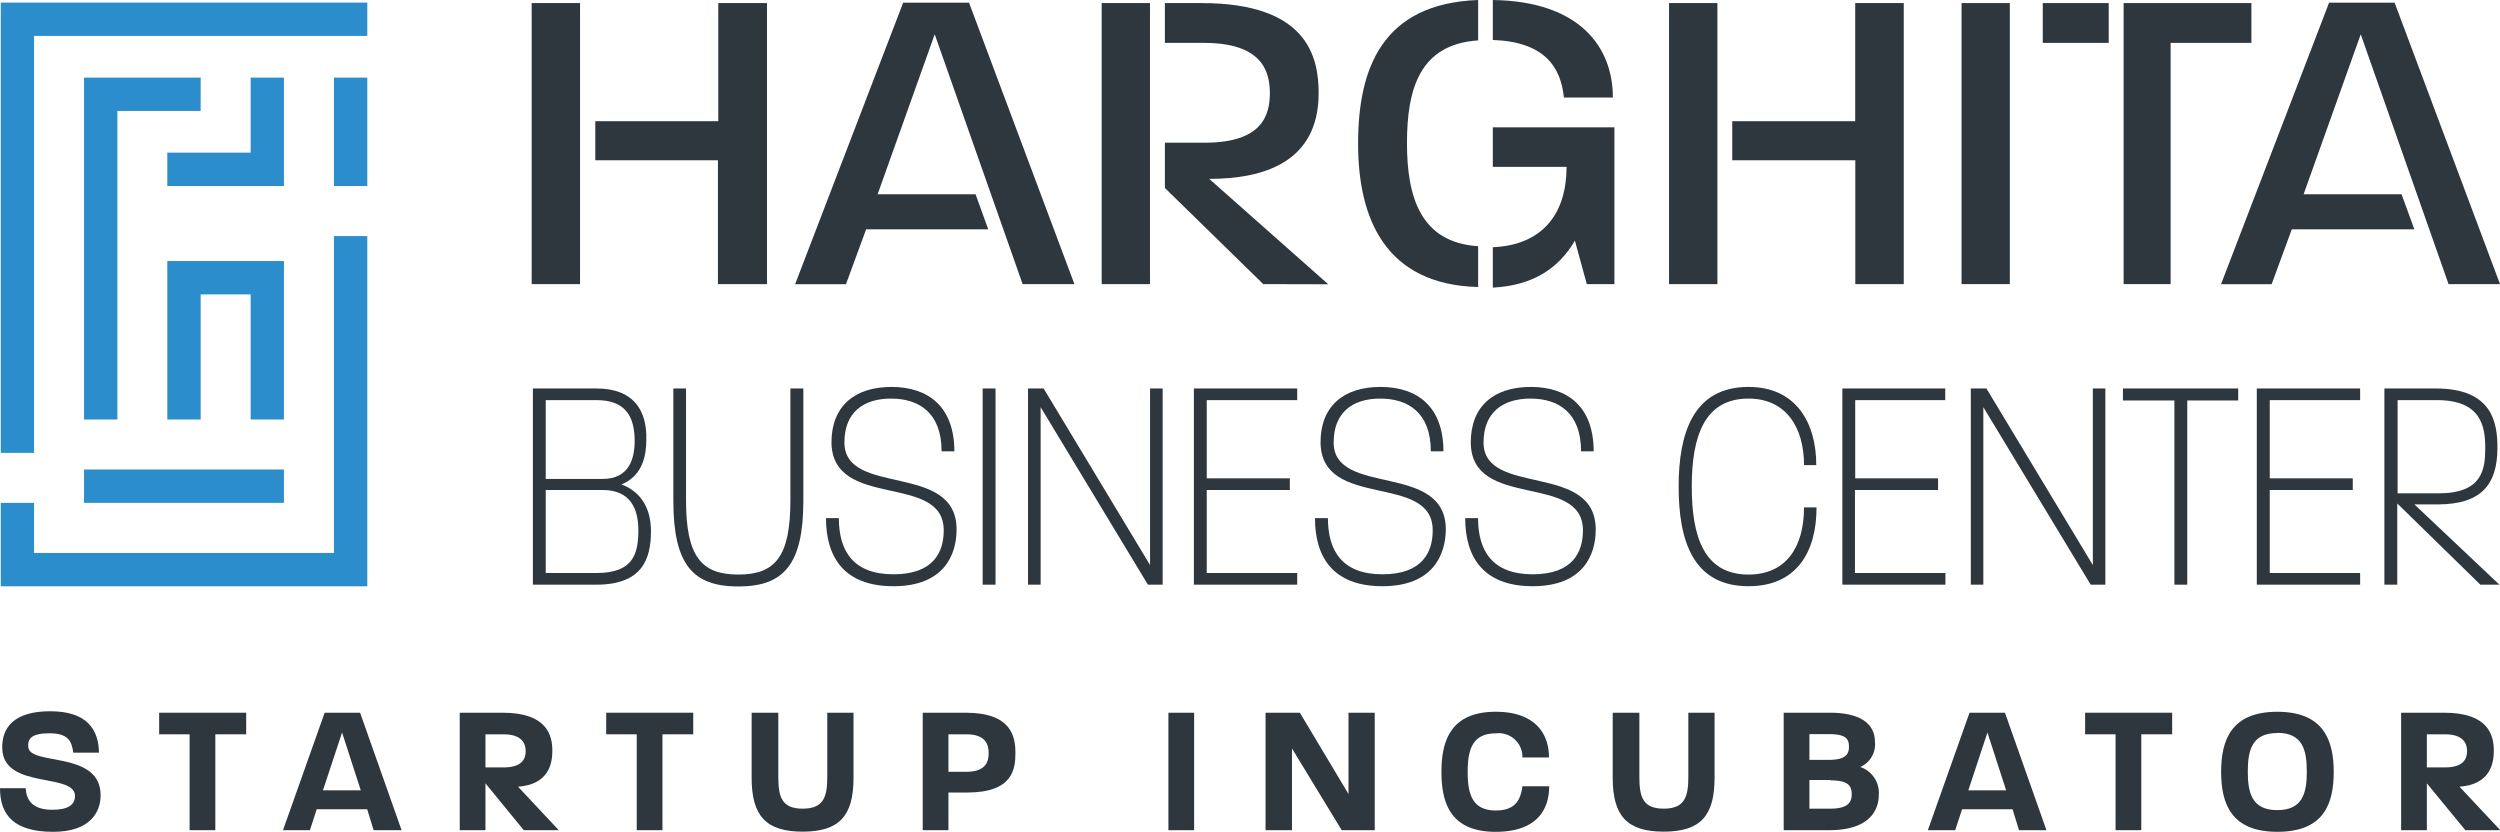
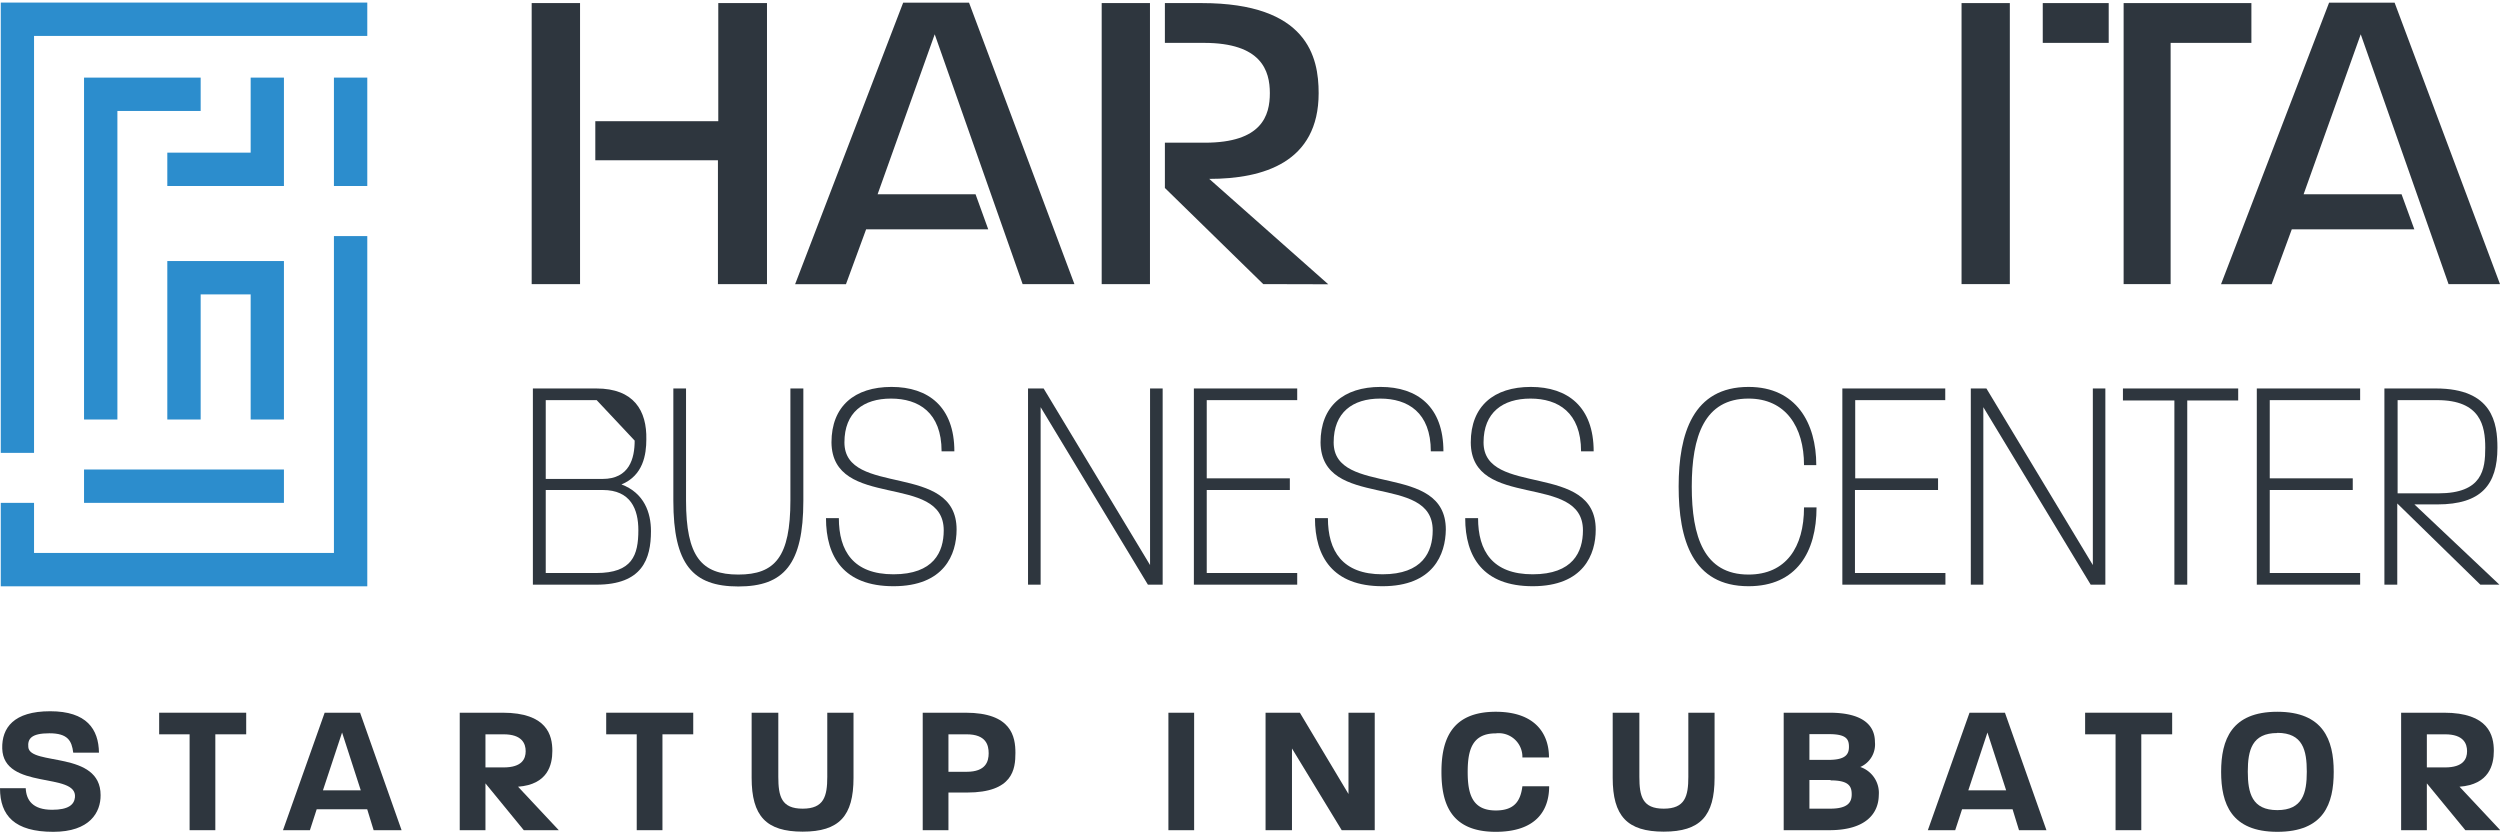
<svg xmlns="http://www.w3.org/2000/svg" viewBox="0 0 291.53 96.98">
  <defs>
    <style>.cls-1{fill:#2e363e;}.cls-2{fill:#2c8dcd;fill-rule:evenodd;}</style>
  </defs>
  <title>logo_header_1</title>
  <g id="Layer_2" data-name="Layer 2">
    <g id="Layer_1-2" data-name="Layer 1">
      <path class="cls-1" d="M6.21,97C1.71,97,0,95.12,0,91.91H3c.06,1.43.84,2.52,3.08,2.52,1.91,0,2.57-.6,2.66-1.45.3-3-8.35-.79-8.48-5.7-.06-2.4,1.33-4.34,5.59-4.34s5.65,2.09,5.69,4.83h-3c-.17-1.39-.64-2.26-2.78-2.26s-2.55.66-2.46,1.62c.19,2.19,8.43.39,8.43,5.59C11.75,94.73,10.47,97,6.21,97Z" />
      <path class="cls-1" d="M25.11,85.63V96.81h-3V85.63H18.56V83.11H28.71v2.52Z" />
      <path class="cls-1" d="M43.57,96.81l-.75-2.44H36.93l-.79,2.44H33l4.86-13.7h4.13l4.84,13.7ZM39.89,85.42l-2.23,6.74h4.41Z" />
      <path class="cls-1" d="M61.08,96.81l-4.47-5.46v5.46h-3V83.11h5c5.2,0,5.8,2.65,5.8,4.45,0,1.63-.53,3.92-4,4.18l4.75,5.07ZM58.73,85.63H56.61v3.86h2.12c2.14,0,2.57-1,2.57-1.89S60.87,85.63,58.73,85.63Z" />
      <path class="cls-1" d="M77.25,85.63V96.81h-3V85.63H70.69V83.11H80.84v2.52Z" />
      <path class="cls-1" d="M99.53,90.71c0,4.45-1.67,6.27-5.93,6.27s-5.95-1.82-5.95-6.27v-7.6h3.11v7.47c0,2.29.36,3.72,2.84,3.72s2.87-1.43,2.87-3.72V83.11h3.06Z" />
      <path class="cls-1" d="M112.76,92.42H110.6v4.39h-3V83.11h5c5.36,0,5.81,2.8,5.81,4.69S118.12,92.42,112.76,92.42Zm0-6.79H110.6V90h2.12c2.25,0,2.57-1.22,2.57-2.16S115,85.63,112.72,85.63Z" />
      <path class="cls-1" d="M136.25,96.81V83.11h3v13.7Z" />
      <path class="cls-1" d="M156.46,96.81l-5.8-9.53v9.53h-3.08V83.11h4l5.67,9.48V83.11h3.06v13.7Z" />
      <path class="cls-1" d="M174.42,97c-5.22,0-6.33-3.27-6.33-7s1.17-7,6.33-7c4.54,0,6.21,2.5,6.21,5.33h-3.1a2.76,2.76,0,0,0-3.11-2.81c-2.78,0-3.27,2-3.27,4.5s.49,4.49,3.27,4.49c2.19,0,2.89-1.11,3.11-2.82h3.12C180.65,94.63,179,97,174.42,97Z" />
      <path class="cls-1" d="M199.94,90.71c0,4.45-1.67,6.27-5.93,6.27s-5.95-1.82-5.95-6.27v-7.6h3.11v7.47c0,2.29.36,3.72,2.84,3.72s2.87-1.43,2.87-3.72V83.11h3.06Z" />
      <path class="cls-1" d="M213.32,96.81H208V83.11h5.33c3.9,0,5.31,1.47,5.31,3.42a2.87,2.87,0,0,1-1.71,2.91,3.19,3.19,0,0,1,2.16,3.28C219.06,94.84,217.61,96.81,213.32,96.81Zm0-11.2H211v3h2.25c2,0,2.36-.68,2.36-1.52S215.36,85.61,213.32,85.61Zm.15,5.35H211V94.3h2.42c2.1,0,2.51-.77,2.51-1.67S215.64,91,213.47,91Z" />
      <path class="cls-1" d="M235.44,96.81l-.75-2.44H228.8L228,96.81h-3.19l4.86-13.7h4.13l4.84,13.7Zm-3.68-11.39-2.23,6.74h4.41Z" />
      <path class="cls-1" d="M249.7,85.63V96.81h-3V85.63h-3.55V83.11H253.3v2.52Z" />
      <path class="cls-1" d="M265.56,97c-5.37,0-6.55-3.27-6.55-7s1.2-7,6.55-7,6.58,3.27,6.58,7S271,97,265.56,97Zm0-11.52c-2.95,0-3.44,2-3.44,4.5s.49,4.49,3.44,4.49S269,92.48,269,90,268.56,85.46,265.56,85.46Z" />
      <path class="cls-1" d="M287.49,96.81,283,91.35v5.46h-3V83.11h5c5.21,0,5.81,2.65,5.81,4.45,0,1.63-.54,3.92-4,4.18l4.75,5.07Zm-2.36-11.18H283v3.86h2.12c2.14,0,2.57-1,2.57-1.89S287.27,85.63,285.13,85.63Z" />
      <path class="cls-1" d="M62,33.13V.36h5.64V33.13Zm21.72,0V18.69H69.42V14.13H83.76V.36h5.68V33.13Z" />
      <path class="cls-1" d="M119.25,33.13,109,4l-6.66,18.65h11.42l1.48,4.09H101l-2.35,6.4H92.72L105.32.31H113l12.29,32.82Z" />
      <path class="cls-1" d="M128.47,33.13V.36h5.63V33.13Zm18.84,0L135.84,21.92V16.64h4.66c6.66,0,7.58-3.17,7.58-5.78S147.11,5,140.4,5h-4.56V.36h4.3c12.34,0,13.63,6.3,13.63,10.5,0,8.09-6.46,10-12.76,10l13.88,12.29Z" />
-       <path class="cls-1" d="M158.37,16.75c0-8.71,2.77-16.34,14-16.75V4.71c-6.81.46-8.3,5.63-8.3,12s1.64,11.57,8.3,12v4.76C161.55,33.19,158.37,25.5,158.37,16.75Zm24-5.38c-.36-3.59-2.3-6.5-8.29-6.71V0c10.19.15,14,5.53,14,11.37Zm2.67,21.76-1.39-5.07c-1.79,3.08-4.71,5.23-9.57,5.48V28.83c5.83-.25,8.6-3.94,8.6-9.37h-8.6V14.85h14.18V33.13Z" />
-       <path class="cls-1" d="M194.63,33.13V.36h5.64V33.13Zm21.72,0V18.69H202V14.13h14.34V.36H222V33.13Z" />
      <path class="cls-1" d="M228.74,33.13V.36h5.63V33.13Z" />
      <path class="cls-1" d="M238.21,5V.36h7.69V5Zm14.91,0V33.13h-5.48V.36h14.9V5Z" />
      <path class="cls-1" d="M285.53,33.13,275.29,4l-6.66,18.65h11.42l1.49,4.09H267.25l-2.35,6.4H259L271.6.31h7.64l12.29,32.82Z" />
-       <path class="cls-1" d="M62.14,45.3h7.4c4.4,0,5.9,2.61,5.83,5.94,0,1.75-.36,4.21-2.9,5.25,2.65,1,3.44,3.29,3.44,5.44,0,3.25-1,6.25-6.37,6.25h-7.4Zm7.44,1.36H63.64v9.19h6.62c3.14,0,3.75-2.4,3.75-4.47C74,48.45,72.83,46.66,69.58,46.66Zm.71,10.48H63.64v9.68h5.9c4.19,0,4.9-2.07,4.9-5C74.44,59.39,73.55,57.14,70.29,57.14Z" />
+       <path class="cls-1" d="M62.14,45.3h7.4c4.4,0,5.9,2.61,5.83,5.94,0,1.75-.36,4.21-2.9,5.25,2.65,1,3.44,3.29,3.44,5.44,0,3.25-1,6.25-6.37,6.25h-7.4Zm7.44,1.36H63.64v9.19h6.62c3.14,0,3.75-2.4,3.75-4.47Zm.71,10.48H63.64v9.68h5.9c4.19,0,4.9-2.07,4.9-5C74.44,59.39,73.55,57.14,70.29,57.14Z" />
      <path class="cls-1" d="M93.68,58.39c0,7.4-2.26,10-7.58,10s-7.58-2.57-7.58-10V45.3H80V58.35C80,64.93,81.81,67,86.1,67s6.07-2.07,6.07-8.65V45.3h1.51Z" />
      <path class="cls-1" d="M104.19,68.36c-5.8,0-7.87-3.43-7.87-7.94h1.5c0,3.83,1.68,6.55,6.37,6.55s5.86-2.61,5.86-5.12c0-6.79-13-2.32-13.09-10.26,0-4.22,2.69-6.47,7-6.47s7.33,2.33,7.33,7.51H109.8c0-4.54-2.68-6.15-5.9-6.15s-5.43,1.61-5.43,5.11c0,6.4,13.08,2.22,13.08,10.16C111.55,64.64,110.12,68.36,104.19,68.36Z" />
-       <path class="cls-1" d="M114.59,68.18V45.3h1.5V68.18Z" />
      <path class="cls-1" d="M119.88,45.3h1.82l12.41,20.59V45.3h1.47V68.18h-1.72l-12.51-20.7v20.7h-1.47Z" />
      <path class="cls-1" d="M139.22,68.18V45.3h12.05v1.36H140.72v9.12h9.69v1.36h-9.69v9.68h10.55v1.36Z" />
      <path class="cls-1" d="M161.21,68.36c-5.79,0-7.87-3.43-7.87-7.94h1.51c0,3.83,1.68,6.55,6.36,6.55s5.86-2.61,5.86-5.12c0-6.79-13-2.32-13.08-10.26,0-4.22,2.68-6.47,7-6.47s7.33,2.33,7.33,7.51h-1.47c0-4.54-2.68-6.15-5.9-6.15s-5.43,1.61-5.43,5.11c0,6.4,13.08,2.22,13.08,10.16C168.57,64.64,167.14,68.36,161.21,68.36Z" />
      <path class="cls-1" d="M178.73,68.36c-5.79,0-7.87-3.43-7.87-7.94h1.5c0,3.83,1.68,6.55,6.37,6.55s5.86-2.61,5.86-5.12c0-6.79-13.05-2.32-13.08-10.26,0-4.22,2.68-6.47,7-6.47s7.33,2.33,7.33,7.51h-1.47c0-4.54-2.68-6.15-5.9-6.15S173,48.09,173,51.59c0,6.4,13.08,2.22,13.08,10.16C186.09,64.64,184.66,68.36,178.73,68.36Z" />
      <path class="cls-1" d="M203.9,68.36c-6.55,0-8.15-5.43-8.15-11.62s1.68-11.62,8.15-11.62c5.57,0,7.9,4.22,7.9,9.12h-1.43c0-4.47-2.15-7.76-6.47-7.76-5.15,0-6.62,4.4-6.62,10.26S198.71,67,203.9,67c4.36,0,6.47-3.18,6.47-7.83h1.46C211.83,64.36,209.51,68.36,203.9,68.36Z" />
      <path class="cls-1" d="M214.84,68.18V45.3h12v1.36H216.34v9.12H226v1.36h-9.69v9.68h10.55v1.36Z" />
      <path class="cls-1" d="M229.82,45.3h1.82l12.41,20.59V45.3h1.46V68.18H243.8l-12.52-20.7v20.7h-1.46Z" />
      <path class="cls-1" d="M255.06,46.7V68.18h-1.5V46.7h-6V45.3H261v1.4Z" />
      <path class="cls-1" d="M263.17,68.18V45.3h12.05v1.36H264.68v9.12h9.68v1.36h-9.68v9.68h10.54v1.36Z" />
      <path class="cls-1" d="M289.24,68.18l-9.69-9.47v9.47h-1.5V45.3h6c6.65,0,7.18,4.08,7.18,6.9,0,4.33-1.89,6.62-7,6.62h-2.68l9.91,9.36Zm-5-21.52h-4.65V57.53h4.75c5.15,0,5.47-2.79,5.47-5.33S289.27,46.66,284.2,46.66Z" />
      <path class="cls-2" d="M9.8,54.75H33.11v3.89H9.8Z" />
      <polygon class="cls-2" points="42.83 0.3 3.97 0.3 0.09 0.3 0.09 4.19 0.09 52.81 3.97 52.81 3.97 4.19 42.83 4.19 42.83 0.3" />
      <polygon class="cls-2" points="29.23 9.05 29.23 17.8 19.51 17.8 19.51 21.69 29.23 21.69 33.11 21.69 33.11 17.8 33.11 9.05 29.23 9.05" />
      <polygon class="cls-2" points="23.4 9.05 13.69 9.05 9.8 9.05 9.8 12.94 9.8 48.92 13.69 48.92 13.69 12.94 23.4 12.94 23.4 9.05" />
      <polygon class="cls-2" points="23.4 30.44 22.43 30.44 19.51 30.44 19.51 48.92 23.4 48.92 23.4 34.33 29.23 34.33 29.23 48.92 33.11 48.92 33.11 34.33 33.11 30.44 23.4 30.44" />
      <polygon class="cls-2" points="42.83 27.53 38.94 27.53 38.94 64.48 3.97 64.48 3.97 58.64 0.09 58.64 0.09 64.48 0.09 68.37 3.97 68.37 40.88 68.37 40.88 68.37 42.83 68.37 42.83 27.53" />
      <path class="cls-2" d="M38.94,9.05h3.89V21.69H38.94Z" />
    </g>
  </g>
</svg>